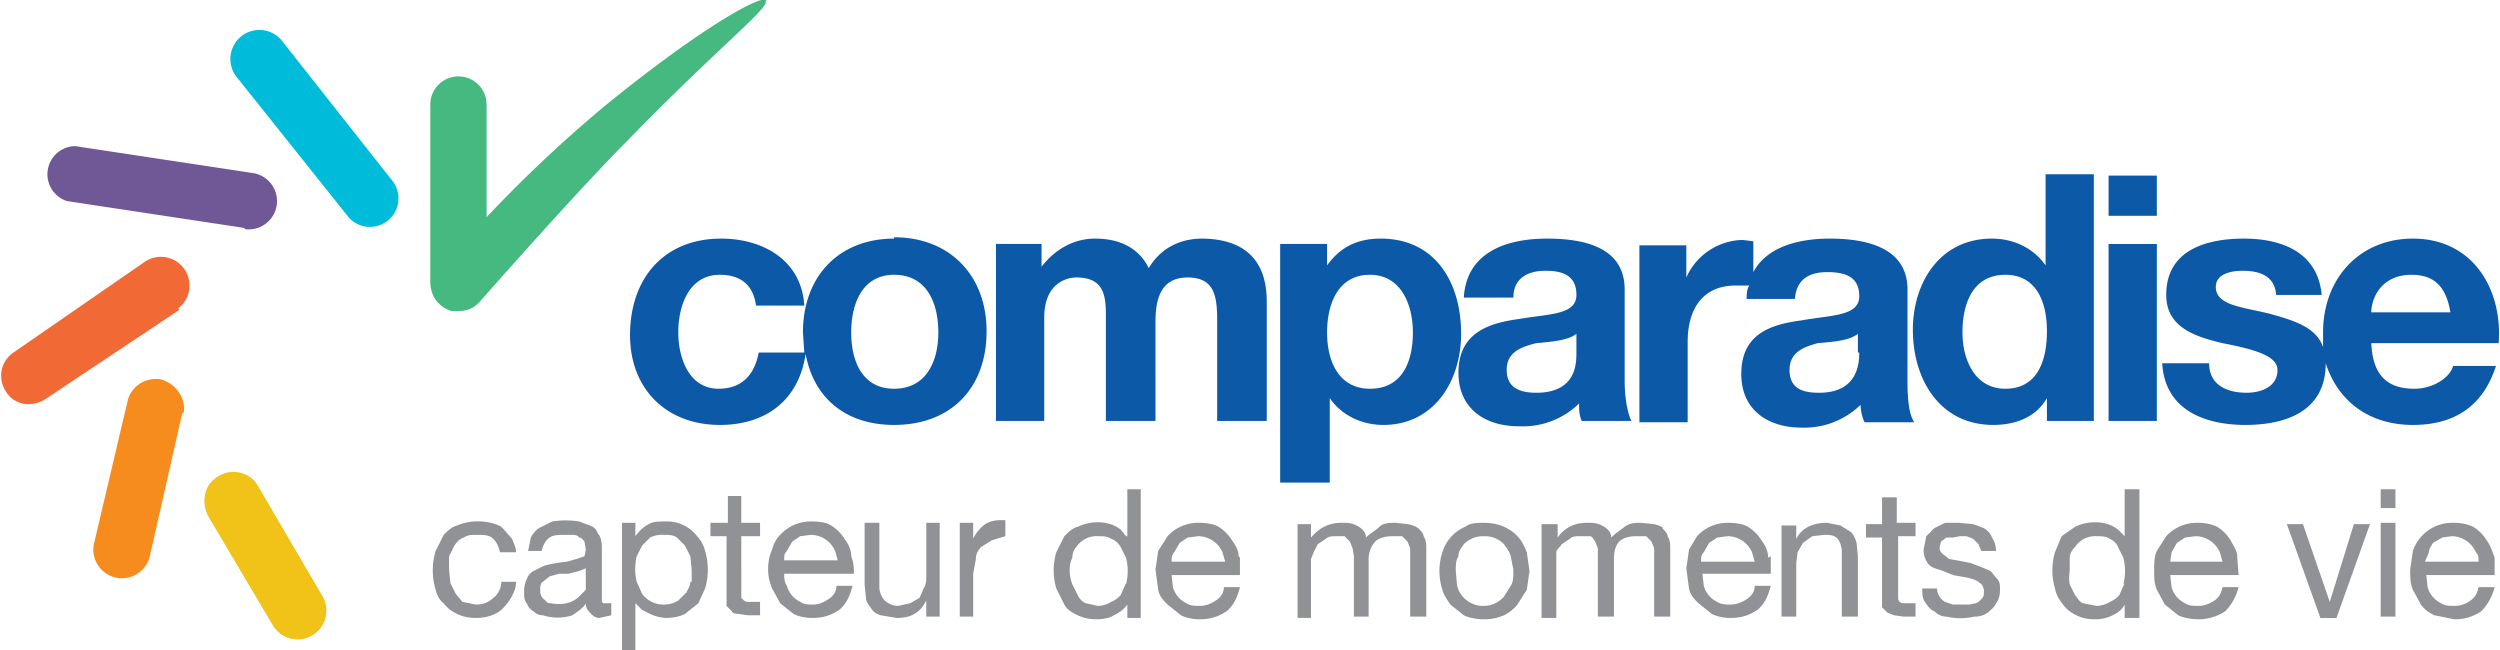
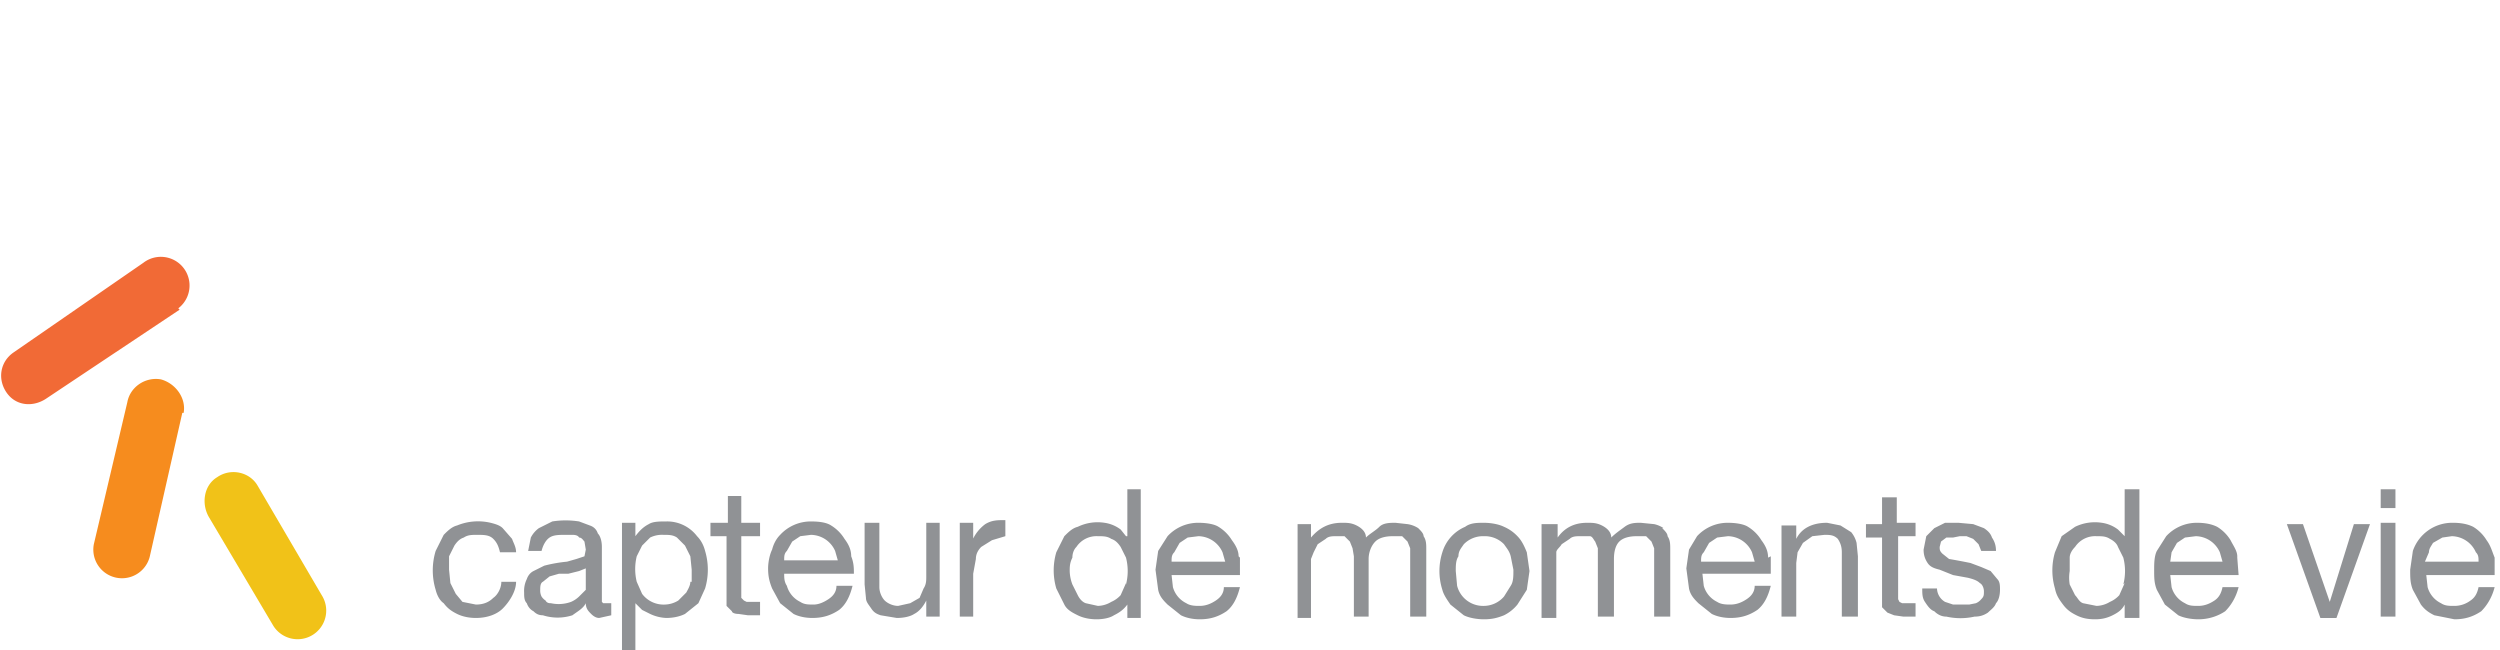
<svg xmlns="http://www.w3.org/2000/svg" id="logo-comparadise" viewBox="0 0 186.5 48.5">
  <style>.st1{fill:#f1c218}</style>
-   <path id="comparadise" d="M66.7 17.8c-4.1 0-6.8 2.8-6.8 7l.1 1.5h-3.4c-.3 1.6-1.2 2.7-3 2.7-2.2 0-3-2.3-3-4.2 0-2 .8-4.3 3.1-4.3 1.6 0 2.5.8 2.7 2.3H60c-.2-3.4-3.1-5-6.2-5-4.3 0-6.8 3-6.8 7.2 0 4 2.7 6.7 6.7 6.7 3.5 0 5.9-1.9 6.4-5.3.6 3.3 3 5.3 6.6 5.3 4.2 0 6.9-2.7 6.9-7 0-4.1-2.7-7-6.9-7zm0 11.2c-2.4 0-3.2-2.1-3.2-4.2s.8-4.3 3.2-4.3c2.5 0 3.3 2.2 3.3 4.3 0 2-.8 4.2-3.3 4.2zm23-11.2c-2 0-3.3 1-4 2.2-.8-1.6-2.3-2.2-4-2.2-1.6 0-3 .8-4 2.1v-1.7h-3.4v13.2h3.6v-7.7c0-2.6 1.7-3 2.4-3 2.3 0 2.2 1.7 2.2 3.3v7.4h3.7V24c0-1.7.4-3.3 2.4-3.3s2.2 1.4 2.2 3.2v7.5h3.7v-8.9c0-3.4-2-4.7-4.9-4.7zm13.3 0c-1.7 0-3 .6-4 2v-1.6h-3.5V36h3.7v-6.3c.9 1.3 2.4 2 4 2 3.8 0 5.8-3.3 5.8-6.8 0-3.8-1.9-7.1-6-7.1zm-.8 11.2c-2.3 0-3.2-2-3.2-4.2 0-2.1.8-4.3 3.2-4.3 2.3 0 3.2 2.2 3.2 4.3 0 2.2-.8 4.2-3.2 4.2zm19-7.4c0-3.2-3.1-3.8-5.8-3.8-3 0-6 1-6.2 4.4h3.7c0-1.4 1-2 2.4-2 1.2 0 2.3.3 2.3 1.8s-2 1.4-4.3 1.8c-2.2.3-4.5 1-4.5 4 0 2.7 2 4 4.5 4a6 6 0 0 0 4.5-1.7c0 .4 0 .9.2 1.3h3.7c-.3-.6-.5-1.8-.5-3v-6.8zm-3.6 4.7c0 .8 0 3-3 3-1.1 0-2.2-.3-2.2-1.7 0-1.3 1-1.7 2.2-2 1.1-.1 2.4-.2 3-.7v1.4zm24.7-4.7c0-3.2-3.2-3.8-5.8-3.8-2.3 0-4.7.6-5.7 2.5V18l-.8-.1a4.7 4.7 0 0 0-4.2 2.8v-2.4h-3.5v13.2h3.6v-6c0-2.3 1-4.2 3.6-4.2h1c-.2.3-.2.7-.2 1h3.6c.1-1.4 1-2 2.4-2 1.3 0 2.4.3 2.4 1.8s-2.1 1.4-4.3 1.8c-2.3.3-4.5 1-4.5 4 0 2.7 2 4 4.5 4a6 6 0 0 0 4.4-1.7c0 .4.1.9.3 1.3h3.7c-.4-.6-.5-1.8-.5-3v-6.8zm-3.6 4.7c0 .8-.1 3-3 3-1.2 0-2.2-.3-2.2-1.7 0-1.3 1-1.7 2.1-2 1.2-.1 2.4-.2 3-.7v1.4zm13.9-6.5c-.9-1.3-2.4-2-4-2-3.9 0-5.9 3.3-5.9 6.8 0 3.7 2 7.1 6 7.1 1.7 0 3.2-.6 4-2v1.7h3.5V13h-3.6v6.7zm-3 9.2c-2.3 0-3.2-2.2-3.2-4.2 0-2.2.8-4.3 3.2-4.3 2.3 0 3.1 2 3.1 4.2s-.7 4.3-3.1 4.3zm7.7 2.4h3.6V18.2h-3.6v13.2zm0-15.3h3.6v-3h-3.6v3zm22.7 1.7c-4 0-6.7 3-6.7 7v1.1c-.5-1.5-2.2-2-4-2.5-2-.5-4-.6-4-2 0-1 1.2-1.2 2-1.2 1.3 0 2.4.4 2.5 1.8h3.4c-.3-3.2-3-4.2-5.8-4.2-2.9 0-5.8.9-5.8 4.2 0 2.4 2.1 3.1 4.2 3.6 2.6.5 4.1 1 4.1 2 0 1.3-1.3 1.7-2.3 1.7-1.5 0-2.8-.6-2.8-2.2h-3.5c.2 3.5 3.2 4.6 6.2 4.6s6-1 6-4.6c.9 2.8 3.2 4.6 6.5 4.6 3 0 5.2-1.3 6.2-4.4H183c-.2.8-1.4 1.7-2.9 1.7-2 0-3.1-1-3.2-3.4h9.5c.3-4-1.9-7.8-6.4-7.8zm-3.1 5.5c0-1 .7-2.8 3-2.8 1.8 0 2.6 1 2.9 2.8h-6z" fill="#0c59a8" />
  <g id="picto">
-     <path class="st1" d="M19.2 36.2c-.6-1-2-1.3-3-.6-1 .6-1.2 2-.6 3l4.8 8.1a2.1 2.1 0 0 0 3.6-2.3l-4.8-8.2z" />
-     <path d="M57.2 0C56.6-.4 51.6 2.6 45 8a101 101 0 0 0-8.7 8.2V7.8a2 2 0 0 0-4.2 0V21c0 .6.2 1.2.6 1.6.3.3.6.5 1 .6h.5a2 2 0 0 0 1.6-.7s7.3-8.3 11-12C53.3 3.8 57.5.5 57.1.1z" fill="#46b980" />
    <path class="st1" d="M19.2 36.2c-.6-1-2-1.3-3-.6-1 .6-1.2 2-.6 3l4.8 8.1a2.1 2.1 0 0 0 3.6-2.3l-4.8-8.2z" />
    <path d="M13.7 30.8c.2-1.1-.6-2.2-1.7-2.5-1.2-.2-2.3.6-2.5 1.7L7 40.6a2.1 2.1 0 0 0 4.2.8l2.4-10.6z" fill="#f68c1e" />
    <path d="M13.3 23a2.1 2.1 0 1 0-2.6-3.4L1 26.3c-1 .7-1.2 2-.5 3s2 1.1 3 .4l9.9-6.6z" fill="#f16a36" />
-     <path d="M18.3 17.1a2.1 2.1 0 1 0 .5-4.2l-13.2-2A2.1 2.1 0 0 0 5 15l13.2 2z" fill="#705796" />
-     <path d="M26 16.2a2.1 2.1 0 1 0 3.2-2.8L21 3a2.1 2.1 0 0 0-3.3 2.8L26 16.2z" fill="#00bbd9" />
  </g>
  <path id="baseline" d="M36.8 44.6c-.3.3-.7.5-1.3.5l-1-.2-.5-.6-.4-.8-.1-1v-1l.4-.8c.2-.3.4-.5.7-.6.3-.2.6-.2 1-.2.5 0 .9 0 1.2.3.3.3.4.6.5 1h1.2c0-.4-.2-.7-.3-1l-.7-.8c-.2-.2-.5-.3-.9-.4a4.1 4.1 0 0 0-2.5.2c-.4.1-.7.4-1 .7l-.6 1.2a5 5 0 0 0 0 2.9c.1.4.3.8.6 1 .3.4.6.6 1 .8.4.2.9.3 1.4.3.9 0 1.6-.3 2-.7s1-1.2 1-2h-1.1c0 .5-.3 1-.6 1.2zm8.1.3v-4.1c0-.4-.1-.8-.3-1-.1-.3-.3-.5-.6-.6l-.8-.3a6.4 6.4 0 0 0-2 0l-1 .5a2 2 0 0 0-.6.7l-.2 1h1c.1-.4.3-.8.6-1s.7-.2 1.2-.2h.5c.1 0 .4 0 .5.2.2 0 .3.2.4.3l.1.6-.1.5-.6.2-.7.2a10.7 10.7 0 0 0-1.7.3l-.8.4c-.2.1-.4.3-.5.6a2 2 0 0 0-.2 1c0 .3 0 .6.2.8.1.3.3.5.5.6.2.2.4.3.7.3a3.6 3.6 0 0 0 2.2 0c.4-.3.8-.5 1-.9 0 .4.2.6.4.8s.4.3.6.3l.9-.2V45h-.4L45 45zm-1.2-1.4v.5l-.5.5a2 2 0 0 1-.6.4 2.7 2.7 0 0 1-1.5.1c-.1 0-.3 0-.4-.2a1 1 0 0 1-.3-.3 1 1 0 0 1-.1-.5c0-.2 0-.5.2-.6l.5-.4.7-.2h.7l.8-.2.5-.2v1.1zM52 40a2.8 2.8 0 0 0-2.3-1.1c-.5 0-1 0-1.3.2-.4.2-.7.5-1 .9v-1h-1v9.5h1V45l.5.5.6.3a3.1 3.1 0 0 0 1.2.3c.5 0 1-.1 1.4-.3l1-.8.5-1.1a4.9 4.9 0 0 0 0-2.8c-.1-.4-.3-.8-.6-1.1zm-.5 3.4c0 .3-.2.6-.3.8l-.6.6a2 2 0 0 1-1 .3 2 2 0 0 1-1.7-.8l-.4-.9a4 4 0 0 1 0-1.9l.4-.8.6-.6a2 2 0 0 1 1-.2c.4 0 .7 0 1 .2l.6.6.4.8.1 1v.9zm3.9-6.4h-1.1v2H53v1h1.2v5.2l.4.4c0 .1.2.2.5.2l.7.1h.9v-1h-1l-.2-.1-.2-.2V40h1.4v-1h-1.4v-2zm8.1 4.5c0-.5-.2-.9-.5-1.3a3 3 0 0 0-1-1c-.3-.2-.8-.3-1.5-.3a3.1 3.1 0 0 0-2.3 1c-.3.3-.5.7-.6 1.1-.2.4-.3 1-.3 1.4 0 .6.1 1 .3 1.5l.6 1.1 1 .8c.4.2.9.3 1.4.3.8 0 1.4-.2 2-.6.5-.4.8-1 1-1.8h-1.2c0 .5-.3.8-.6 1s-.7.4-1.1.4c-.4 0-.7 0-1-.2a1.9 1.9 0 0 1-1-1.2c-.2-.3-.2-.6-.2-.9h5.2c0-.4 0-.8-.2-1.3zm-5 .3c0-.3 0-.5.2-.7l.4-.7.6-.4.8-.1a2 2 0 0 1 1.8 1.2l.2.7h-4zM69.1 43c0 .3 0 .6-.2.9l-.3.7-.7.4-.9.2c-.4 0-.8-.2-1-.4s-.4-.6-.4-1V39h-1.1v4.6l.1 1c0 .3.2.5.4.8s.4.4.7.5l1.2.2c.5 0 1-.1 1.3-.3.4-.2.7-.6.9-1V46h1V39h-1v4zm3.5-2.4V39h-1v7h1v-3.2l.2-1.1c0-.4.2-.7.4-.9l.8-.5L75 40v-1.2c-.6 0-1 0-1.5.3a3 3 0 0 0-1 1.3zm11.4-.6l-.4-.5a2.6 2.6 0 0 0-1.2-.5 3.4 3.4 0 0 0-2 .3c-.4.1-.7.4-1 .7l-.6 1.2a4.8 4.8 0 0 0 0 2.7l.6 1.2c.2.4.6.6 1 .8.4.2.9.3 1.4.3.5 0 1-.1 1.3-.3.4-.2.7-.4 1-.8v1h1v-9.6h-1V40zm0 3.5l-.4.9a2 2 0 0 1-.7.5 2 2 0 0 1-1 .3l-.9-.2c-.3-.1-.5-.4-.6-.6l-.4-.8a3 3 0 0 1-.2-1c0-.3 0-.6.2-1 0-.3.1-.6.3-.8a1.8 1.8 0 0 1 1.6-.8c.4 0 .7 0 1 .2.3.1.5.3.7.6l.4.8a4 4 0 0 1 0 2zm8.4-2c0-.4-.2-.8-.5-1.2a3 3 0 0 0-1-1c-.3-.2-.9-.3-1.5-.3a3.1 3.1 0 0 0-2.3 1l-.7 1.1-.2 1.4.2 1.5c.1.5.4.8.7 1.1l1 .8c.4.2.9.3 1.4.3.8 0 1.4-.2 2-.6.5-.4.8-1 1-1.8h-1.2c0 .5-.3.8-.6 1s-.7.4-1.2.4c-.3 0-.7 0-1-.2a1.9 1.9 0 0 1-1-1.2l-.1-.9h5.1v-1.3zm-5 .4c0-.3 0-.5.2-.7l.4-.7.6-.4.8-.1a2 2 0 0 1 1.8 1.2l.2.7h-4zm18.4-2.5a2 2 0 0 0-.8-.3l-.9-.1c-.4 0-.9 0-1.2.3s-.7.5-1 .8c0-.4-.3-.7-.7-.9s-.7-.2-1.1-.2c-1 0-1.7.4-2.3 1.1v-1h-1v7h1v-4.4l.2-.5.3-.6.6-.4c.2-.2.5-.2.8-.2h.6l.4.4.2.5.1.6v4.5h1.1v-4.3c0-.5.2-1 .5-1.3.3-.3.8-.4 1.3-.4h.7l.4.4.2.5v5.1h1.2v-5c0-.4 0-.7-.2-1 0-.2-.2-.4-.4-.6zm7.4.6a3 3 0 0 0-1-.7c-.4-.2-1-.3-1.5-.3s-1 0-1.4.3a3 3 0 0 0-1.7 1.9 4.6 4.6 0 0 0 0 2.8c.1.4.4.8.6 1.1l1 .8c.4.2 1 .3 1.5.3.6 0 1-.1 1.5-.3a3 3 0 0 0 1-.8l.7-1.1.2-1.4-.2-1.4c-.2-.5-.4-.9-.7-1.2zm-.5 3.7l-.5.8a2 2 0 0 1-1.5.7 2 2 0 0 1-2-1.5l-.1-1.1c0-.4 0-.8.2-1.1 0-.4.2-.6.4-.9a2 2 0 0 1 1.5-.6 2 2 0 0 1 1.5.6c.2.3.4.5.5.9l.2 1c0 .5 0 .9-.2 1.2zm11.4-4.3a2 2 0 0 0-.7-.3l-1-.1c-.4 0-.8 0-1.2.3s-.7.5-1 .8c0-.4-.3-.7-.7-.9s-.7-.2-1.1-.2c-1 0-1.7.4-2.2 1.1v-1H115v7h1.1v-4.4-.5c0-.2.3-.4.4-.6l.6-.4c.2-.2.5-.2.8-.2h.7c.2 0 .3.3.4.4l.2.5v5.1h1.2v-4.3c0-.5.1-1 .4-1.3.3-.3.8-.4 1.3-.4h.7l.4.4.2.5v5.1h1.2v-5c0-.4 0-.7-.2-1 0-.2-.2-.4-.4-.6zm7.8 2.2c0-.5-.2-.9-.5-1.3a3 3 0 0 0-1-1c-.3-.2-.9-.3-1.5-.3a3.1 3.1 0 0 0-2.3 1L126 41l-.2 1.4.2 1.5c.1.5.4.8.7 1.1l1 .8c.4.2.9.3 1.4.3.8 0 1.4-.2 2-.6.5-.4.8-1 1-1.8h-1.2c0 .5-.3.8-.6 1s-.7.4-1.2.4c-.3 0-.7 0-1-.2a1.9 1.9 0 0 1-1-1.2l-.1-.9h5.1v-1.3zm-5 .3c0-.3 0-.5.2-.7l.4-.7.6-.4.8-.1a2 2 0 0 1 1.8 1.2l.2.7h-4zm11.2-2.2l-.8-.5-1-.2c-1.1 0-1.9.4-2.3 1.2v-1h-1.1v6.8h1.1V42l.1-.8.4-.7.7-.5.9-.1c.4 0 .7 0 1 .3.2.3.3.6.3 1V46h1.2v-4.5l-.1-1a2 2 0 0 0-.4-.8zm3.4-2.6h-1.1v2h-1.2v1h1.2v5.2l.4.4.5.2.7.1h.9v-1h-1l-.2-.1-.1-.2V40h1.3v-1h-1.4v-2zm7 5.5l-.7-.3-.8-.3a46.7 46.7 0 0 0-1.6-.3l-.5-.4c-.2-.2-.2-.3-.2-.5l.1-.4.4-.3h.5l.5-.1h.5l.5.2.4.4.2.5h1.1c0-.4-.1-.7-.3-1-.1-.3-.3-.5-.6-.7l-.8-.3-1.1-.1h-1l-.8.4-.6.6-.2 1c0 .4.1.7.3 1s.5.4.9.5l1 .4 1.1.2c.4.1.7.2.9.4.2.1.3.4.3.6 0 .3 0 .4-.2.6a1 1 0 0 1-.4.3l-.5.1h-1.2l-.6-.2a1.2 1.2 0 0 1-.6-1h-1.1c0 .4 0 .7.2 1 .2.3.4.6.7.7.2.2.5.4.9.4a4.8 4.8 0 0 0 2.1 0c.4 0 .7-.1 1-.3.2-.2.5-.4.6-.7.2-.2.3-.6.3-1 0-.3 0-.6-.2-.8l-.5-.6zm10-2.6l-.5-.5a2.6 2.6 0 0 0-1.2-.5 3.4 3.4 0 0 0-2 .3l-1 .7-.5 1.2a4.8 4.8 0 0 0 0 2.7c.1.5.3.8.6 1.2s.6.6 1 .8c.4.2.8.3 1.4.3.5 0 .9-.1 1.3-.3.4-.2.7-.4.9-.8v1h1.1v-9.6h-1.1V40zm0 3.5l-.4.9a2 2 0 0 1-.7.5 2 2 0 0 1-1 .3l-1-.2c-.3-.1-.4-.4-.6-.6l-.4-.8a3 3 0 0 1 0-1v-1c0-.3.2-.6.4-.8a1.8 1.8 0 0 1 1.6-.8c.4 0 .7 0 1 .2.2.1.5.3.6.6l.4.8a4 4 0 0 1 0 2zm8.4-2c0-.4-.3-.8-.5-1.2a3 3 0 0 0-1-1c-.4-.2-.9-.3-1.5-.3a3.1 3.1 0 0 0-2.3 1l-.7 1.1c-.2.4-.2 1-.2 1.4 0 .6 0 1 .2 1.5l.6 1.1 1 .8c.4.2 1 .3 1.5.3.7 0 1.4-.2 2-.6.4-.4.8-1 1-1.8h-1.2c-.1.5-.3.8-.6 1s-.7.4-1.2.4c-.4 0-.7 0-1-.2a1.9 1.9 0 0 1-1-1.2l-.1-.9h5.1l-.1-1.3zm-5 .4l.1-.7.4-.7.6-.4.8-.1a2 2 0 0 1 1.8 1.2l.2.7h-4zm11.9 3l-2-5.8h-1.2l2.5 7h1.2l2.5-7h-1.2l-1.8 5.8zm3.8-7h1.1v-1.4h-1.1v1.4zm0 8.1h1.1V39h-1.1v7zm6.7-1.2a2 2 0 0 1-1.2.4c-.4 0-.7 0-1-.2a1.9 1.9 0 0 1-1-1.2l-.1-.9h5.1v-1.3c-.2-.5-.3-.9-.6-1.3a3 3 0 0 0-1-1c-.4-.2-.9-.3-1.5-.3a3.1 3.1 0 0 0-3 2.1l-.2 1.4c0 .6 0 1 .2 1.5l.6 1.1c.3.4.6.6 1 .8l1.5.3c.8 0 1.4-.2 2-.6.4-.4.8-1 1-1.8h-1.2c-.1.5-.3.8-.6 1zm-3.1-3.6c0-.3.2-.5.3-.7l.7-.4.7-.1a2 2 0 0 1 1.8 1.2c.2.2.2.4.2.7h-4l.3-.7z" fill="#909295" />
</svg>